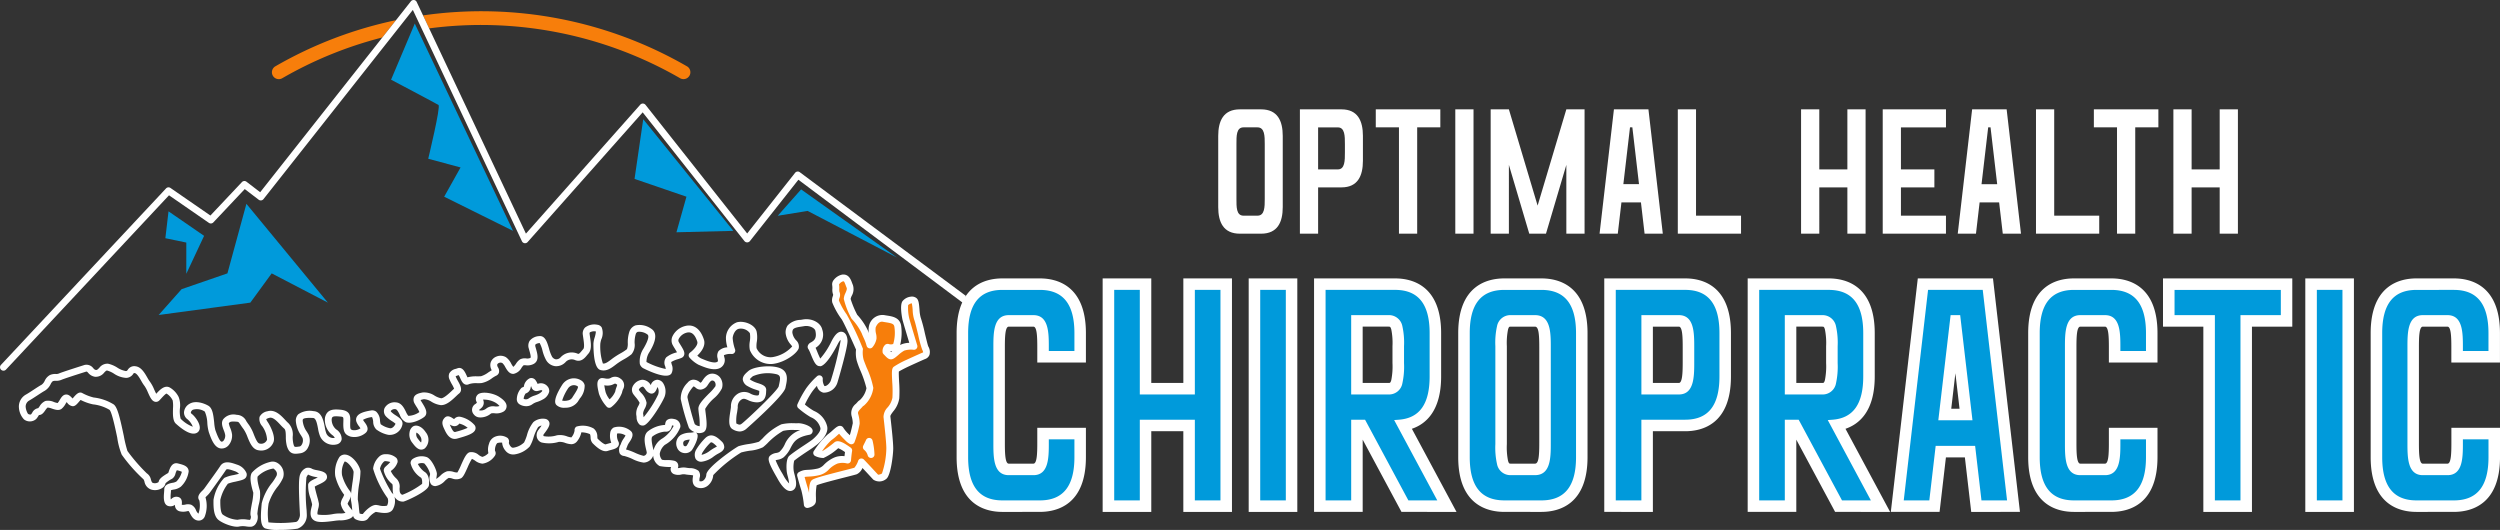
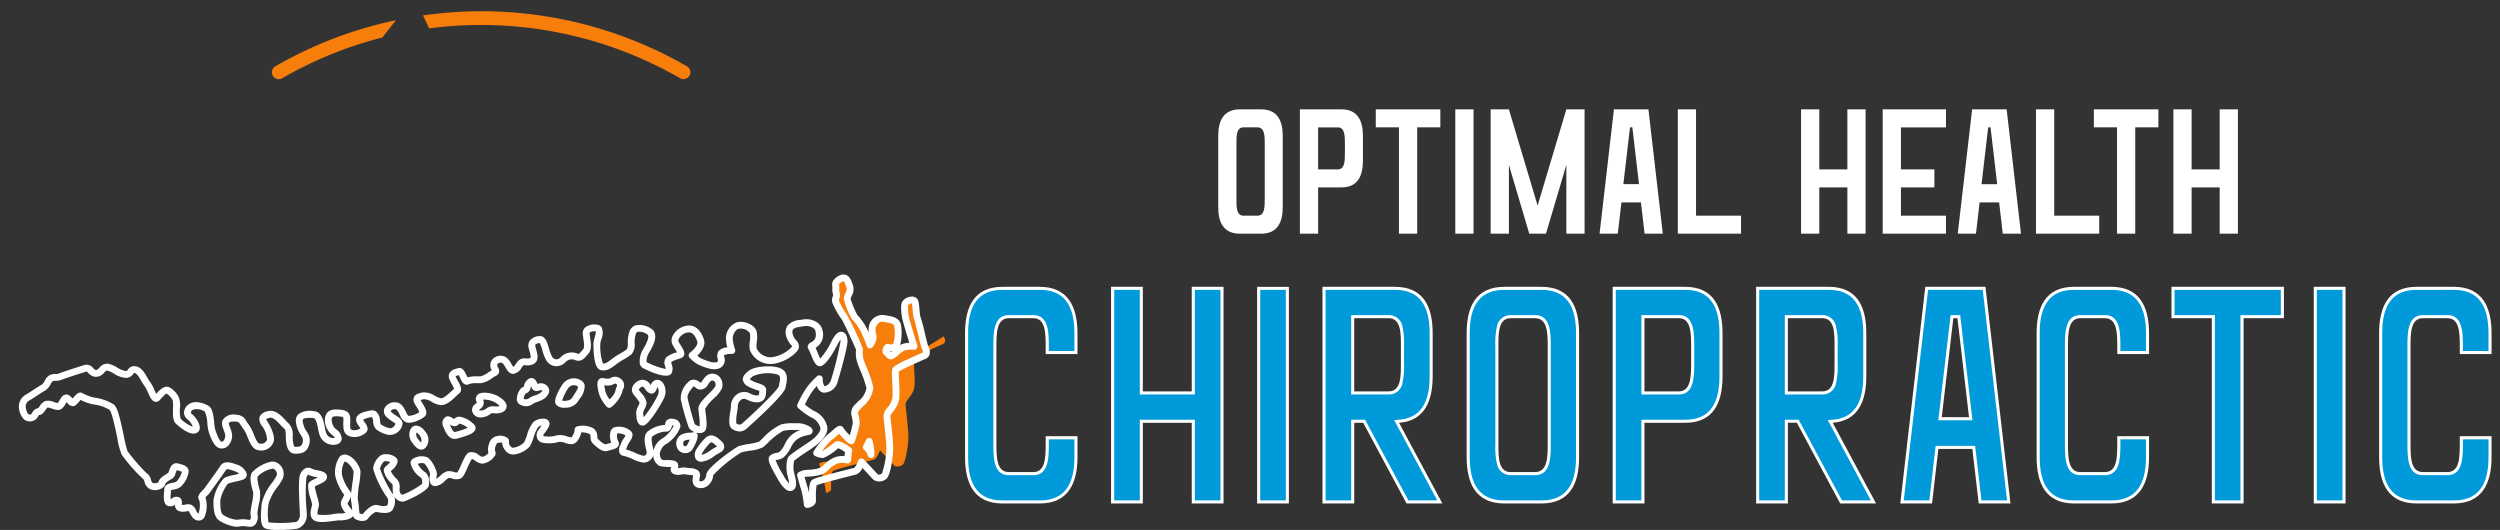
<svg xmlns="http://www.w3.org/2000/svg" width="440.609" height="93.392" viewBox="0 0 440.609 93.392">
  <rect x="0" y="0" width="440.609" height="93.392" fill="#333333" stroke="none" />
  <g id="Group_134" data-name="Group 134" transform="translate(-0.183 0)">
    <g id="Group_133" data-name="Group 133" transform="translate(3.497 1.981)">
      <g id="Group_132" data-name="Group 132">
-         <path id="Path_2951" data-name="Path 2951" d="M353.591,148.509c.182-.4.313-.61.5-1.039a11.537,11.537,0,0,1,.325,2.328,2.5,2.5,0,0,0-.826-1.289M363.963,131c-.227-.454-1.07-4.474-1.361-5.154s-.194-2.82-.551-3.144-1.3,0-1.588.421-.033,2.236.1,2.787,1.426,4.83,1.426,4.83a4.735,4.735,0,0,0-1.945.194c-.745.324-1.75,1.491-2.113,1.491-.224,0-.5-.359-.875-.733.021-.418.14-.85.358-.769a1.443,1.443,0,0,0,1.39-.242,6.551,6.551,0,0,0,.333-3.475c-.182-1.209-1.421-1.179-2.508-1.39s-1.753.785-1.965,1.42.182,1.692.121,2.085a2.68,2.68,0,0,1-.559,1.175,18.068,18.068,0,0,0-.875-2.237,10.832,10.832,0,0,0-1.864-2.739,17.374,17.374,0,0,1-1.264-3.144c0-.583.778-1.459.454-2.2s-.421-1.588-1.264-1.491c-.407.047-1.329.681-1.232,1.2s-.049,1.2.137,1.524-.281.972-.144,1.427a12.993,12.993,0,0,0,1.5,2.69c.452.519,2.718,5.67,2.718,5.67a5.008,5.008,0,0,0,.1,1.915c.128.616,1.695,4.068,1.727,4.976a4.419,4.419,0,0,1-1.416,2.614.842.842,0,0,0-.277.211.063.063,0,0,0-.031.033c-.621.707-1.2,1.1-.884,2.015a5.818,5.818,0,0,1,.2,1.367,19.255,19.255,0,0,1-.858,3.071,2.628,2.628,0,0,1-.519-.386,8.846,8.846,0,0,1-1.41-1.621c-.157-.294-1.264.962-1.945,1.4a16.256,16.256,0,0,0-2.237,2.723,3.232,3.232,0,0,0,1.118.292,14.2,14.2,0,0,0,2.382-1.673c.355-.291,1.379.412,2.143.949-.136.857-.2,1.7-.2,1.7a3.917,3.917,0,0,0-2.042.073c-2.075.972-1.483,1.6-3.282,2.042a16.574,16.574,0,0,1-2.188.243,2.4,2.4,0,0,0-.778.292s.413,1.58.705,2.456a17.968,17.968,0,0,1,.486,2.723s.859-.162.908-.6-.13-2.852.308-3.241,6.759-1.872,7.293-2.066c.383-.139.725-.871,1.032-1.591,1.169,1.207,2.333,2.5,2.518,2.685.292.292,1.069.146,1.507-.194s.972-3.355.972-4.873c0-1.159-.34-4.138-.5-5.591-.1-.869,1.408-1.74,1.57-3.3s-.276-4.781.016-5.041a15.151,15.151,0,0,1,2.042-1.1c.421-.194,2.482-1.139,2.885-1.3.691-.27.454-.94.227-1.394" transform="translate(-204.221 -71.668)" fill="#f77e0b" />
+         <path id="Path_2951" data-name="Path 2951" d="M353.591,148.509c.182-.4.313-.61.5-1.039a11.537,11.537,0,0,1,.325,2.328,2.5,2.5,0,0,0-.826-1.289M363.963,131c-.227-.454-1.07-4.474-1.361-5.154s-.194-2.82-.551-3.144-1.3,0-1.588.421-.033,2.236.1,2.787,1.426,4.83,1.426,4.83a4.735,4.735,0,0,0-1.945.194c-.745.324-1.75,1.491-2.113,1.491-.224,0-.5-.359-.875-.733.021-.418.14-.85.358-.769a1.443,1.443,0,0,0,1.39-.242,6.551,6.551,0,0,0,.333-3.475c-.182-1.209-1.421-1.179-2.508-1.39s-1.753.785-1.965,1.42.182,1.692.121,2.085a2.68,2.68,0,0,1-.559,1.175,18.068,18.068,0,0,0-.875-2.237,10.832,10.832,0,0,0-1.864-2.739,17.374,17.374,0,0,1-1.264-3.144c0-.583.778-1.459.454-2.2s-.421-1.588-1.264-1.491c-.407.047-1.329.681-1.232,1.2s-.049,1.2.137,1.524-.281.972-.144,1.427a12.993,12.993,0,0,0,1.5,2.69c.452.519,2.718,5.67,2.718,5.67a5.008,5.008,0,0,0,.1,1.915c.128.616,1.695,4.068,1.727,4.976a4.419,4.419,0,0,1-1.416,2.614.842.842,0,0,0-.277.211.063.063,0,0,0-.031.033c-.621.707-1.2,1.1-.884,2.015a5.818,5.818,0,0,1,.2,1.367,19.255,19.255,0,0,1-.858,3.071,2.628,2.628,0,0,1-.519-.386,8.846,8.846,0,0,1-1.41-1.621c-.157-.294-1.264.962-1.945,1.4a16.256,16.256,0,0,0-2.237,2.723,3.232,3.232,0,0,0,1.118.292,14.2,14.2,0,0,0,2.382-1.673c.355-.291,1.379.412,2.143.949-.136.857-.2,1.7-.2,1.7a3.917,3.917,0,0,0-2.042.073a16.574,16.574,0,0,1-2.188.243,2.4,2.4,0,0,0-.778.292s.413,1.58.705,2.456a17.968,17.968,0,0,1,.486,2.723s.859-.162.908-.6-.13-2.852.308-3.241,6.759-1.872,7.293-2.066c.383-.139.725-.871,1.032-1.591,1.169,1.207,2.333,2.5,2.518,2.685.292.292,1.069.146,1.507-.194s.972-3.355.972-4.873c0-1.159-.34-4.138-.5-5.591-.1-.869,1.408-1.74,1.57-3.3s-.276-4.781.016-5.041a15.151,15.151,0,0,1,2.042-1.1c.421-.194,2.482-1.139,2.885-1.3.691-.27.454-.94.227-1.394" transform="translate(-204.221 -71.668)" fill="#f77e0b" />
        <path id="Path_2952" data-name="Path 2952" d="M79.111,146.817a4.012,4.012,0,0,1-.489-.565l-.143-.186a1.162,1.162,0,0,1-.185-1,1.511,1.511,0,0,1,.624.6,1.217,1.217,0,0,1,.193,1.154m.829-1.8c-.627-.985-1.593-1.431-2.248-1.037A1.475,1.475,0,0,0,77.084,145a2.273,2.273,0,0,0,.443,1.816l.134.173c.293.383.828,1.082,1.483,1.082a1.068,1.068,0,0,0,.648-.237,2.1,2.1,0,0,0,.148-2.819m7.385-.786a12.581,12.581,0,0,1-1.949.663l-.214.06c-.267.073-.469-.16-.843-.965l-.064-.137c-.038-.081-.068-.15-.091-.208a1.8,1.8,0,0,0,.69.287,1.01,1.01,0,0,0,.962-.408l.035-.042a3.658,3.658,0,0,1,1.474.75m-1.349-1.954a1.12,1.12,0,0,0-1.043.416c-.078-.043-.178-.108-.247-.153-.3-.194-.912-.6-1.41-.09-.575.586-.47,1.169-.115,1.919l.061.13c.265.572.783,1.687,1.818,1.687a1.646,1.646,0,0,0,.456-.068l.209-.059c1.8-.506,2.756-.882,2.969-1.531a.841.841,0,0,0-.144-.79,4.643,4.643,0,0,0-2.553-1.462m6.956-1.89a1.876,1.876,0,0,1-.819.071,1.894,1.894,0,0,0-1.507.371,1.534,1.534,0,0,1-1.222.331c-.024-.033-.042-.061-.056-.083.043-.038.1-.083.144-.12a4.077,4.077,0,0,0,.377-.336,1.231,1.231,0,0,0,.183-1.358,4.07,4.07,0,0,1,2.163.518,2.91,2.91,0,0,1,.737.6m1.253.025c-.013-.7-.718-1.247-1.331-1.644-.975-.632-2.842-.979-3.632-.487a1.051,1.051,0,0,0-.338,1.368c.019.052.044.123.056.172-.076.074-.156.137-.23.2a1.2,1.2,0,0,0-.305,1.856,1.336,1.336,0,0,0,1.029.526c.051,0,.1.006.156.006a2.879,2.879,0,0,0,1.858-.709,2.051,2.051,0,0,1,.619-.028,2.5,2.5,0,0,0,1.582-.3,1.114,1.114,0,0,0,.535-.953m6.3-2.713c-.011.05-.142.252-.587.517h0a4.108,4.108,0,0,1-.726.308,3.748,3.748,0,0,0-1.141.56.85.85,0,0,1-.845.023,2.1,2.1,0,0,1,.346-.925,1.272,1.272,0,0,0,.9-1.092.742.742,0,0,1,.07-.2c.024.056.045.108.064.158a.914.914,0,0,0,1.131.674c.092-.019.184-.041.273-.064.382-.1.39-.086.518.045m1.192.21a1.173,1.173,0,0,0-.272-.972,1.5,1.5,0,0,0-1.737-.456l-.024.006a3.1,3.1,0,0,0-.308-.577.924.924,0,0,0-1.062-.421,1.855,1.855,0,0,0-1.05,1.488.9.9,0,0,1-.21.1.6.6,0,0,0-.221.123,2.971,2.971,0,0,0-.813,2.025,1.03,1.03,0,0,0,.439.83,2.222,2.222,0,0,0,1.209.359,1.831,1.831,0,0,0,1.158-.39,2.849,2.849,0,0,1,.789-.364,5.168,5.168,0,0,0,.941-.409,2.14,2.14,0,0,0,1.16-1.347m5.081-.933c.061.278-.419,1.011-.7,1.449-.119.182-.235.36-.336.528a1.2,1.2,0,0,1-.771.459,2.227,2.227,0,0,1-.982.022A8.519,8.519,0,0,1,105,137.3a1.263,1.263,0,0,1,.781-.561,1.18,1.18,0,0,1,.911.168c.06.038.065.059.067.069m.309,2.111a3.45,3.45,0,0,0,.874-2.369,1.308,1.308,0,0,0-.6-.834,2.409,2.409,0,0,0-1.826-.325,2.484,2.484,0,0,0-1.539,1.1c-1.7,2.7-1.211,3.307-1.029,3.534a1.914,1.914,0,0,0,1.45.5c.1,0,.178,0,.234-.007a2.632,2.632,0,0,0,2.128-1.1c.093-.156.2-.32.312-.489m6.605-2.461a1.883,1.883,0,0,1-.121.409,4.477,4.477,0,0,0-.23.8,3.811,3.811,0,0,1-.992,1.363,4.175,4.175,0,0,1-.691-1.239,12.13,12.13,0,0,1-.241-1.242,2.693,2.693,0,0,0,1.234-.028,2.753,2.753,0,0,0,.418-.17c.251-.121.272-.131.534.043.06.04.085.067.089.067m1.017.823a1.4,1.4,0,0,0-.435-1.9,1.523,1.523,0,0,0-1.73-.126,1.534,1.534,0,0,1-.237.1,1.751,1.751,0,0,1-.766-.017c-.135-.021-.272-.043-.411-.056a.788.788,0,0,0-.686.266c-.406.463-.249,1.3.037,2.514a6.71,6.71,0,0,0,1.351,2.251.6.6,0,0,0,.848.059,5.9,5.9,0,0,0,1.856-2.508,3.371,3.371,0,0,1,.174-.587m6.232.823a19.036,19.036,0,0,1-2.595,4.081c-.009-.067-.017-.132-.024-.186-.02-.164-.041-.33-.071-.482a2.278,2.278,0,0,1,.289-.84,2.541,2.541,0,0,0,.331-1.032,3.415,3.415,0,0,0-1-1.8c-.127-.158-.244-.3-.332-.427-.021-.029-.047-.066,0-.171a.923.923,0,0,1,.663-.459h0c.1,0,.306.278.43.445a1.787,1.787,0,0,0,.859.746c.767.231,1.084-.572,1.2-.874.027-.07.066-.168.1-.246a1.539,1.539,0,0,1,.133,1.25m1.164.333a2.714,2.714,0,0,0-.33-2.308,1.289,1.289,0,0,0-1.03-.555,1.267,1.267,0,0,0-1.115.953l-.015-.02a1.756,1.756,0,0,0-1.487-.932,2.119,2.119,0,0,0-1.677,1.15,1.344,1.344,0,0,0,.106,1.393c.1.138.231.3.373.48a5.658,5.658,0,0,1,.73,1.038,2.9,2.9,0,0,1-.213.521,2.644,2.644,0,0,0-.383,1.591c.024.125.04.263.057.4a1.8,1.8,0,0,0,.528,1.327.894.894,0,0,0,.536.174,1.07,1.07,0,0,0,.189-.017c1-.182,3.5-4.387,3.731-5.194m8.906-1.712a8.206,8.206,0,0,1-1.124,1.272c-1.19,1.206-1.909,1.992-1.87,2.737.013.244.054.587.1.965a10.4,10.4,0,0,1,.126,2.058,1.439,1.439,0,0,1-.857-.358c-.218-.441-1.136-3.874-1.283-4.657-.074-.4.243-1.033.943-1.888.067-.082.111-.1.122-.1s.113-.007.369.22a1.224,1.224,0,0,0,.994.324,1.648,1.648,0,0,0,1.128-.784l.068-.1c.331-.508.548-.755.824-.7a.568.568,0,0,1,.382.278.927.927,0,0,1,.076.743m-4.515,9.387a4.792,4.792,0,0,1-.561,1.089.329.329,0,0,1-.308.073.293.293,0,0,1-.222-.168c-.164-.507,0-.676.214-.83a2.979,2.979,0,0,1,.877-.165m5.67-9.023a2.158,2.158,0,0,0-.193-1.731,1.766,1.766,0,0,0-1.2-.843c-1.124-.21-1.755.764-2.061,1.233l-.063.1c-.123.185-.246.25-.309.225a1.725,1.725,0,0,0-1.27-.523,1.371,1.371,0,0,0-.962.543,3.887,3.887,0,0,0-1.2,2.878,39.472,39.472,0,0,0,1.443,5.071h0a2.192,2.192,0,0,0,1.074.778.569.569,0,0,0-.371.024c-.061.015-.275.033-.431.046a3.561,3.561,0,0,0-1.715.408,1.8,1.8,0,0,0-.661,2.186,1.475,1.475,0,0,0,1.121.98,1.646,1.646,0,0,0,.34.036,1.5,1.5,0,0,0,1.121-.484c.221-.245,1.415-2.31.956-2.948a.651.651,0,0,0-.27-.217,1.826,1.826,0,0,0,1.372-.028c.729-.365.647-1.478.427-3.267-.043-.346-.082-.658-.094-.865a7.6,7.6,0,0,1,1.524-1.839,5.627,5.627,0,0,0,1.416-1.757m-.873,10.227c-.123.079-.3.175-.427.241-.246.131-.5.3-.774.486a3.869,3.869,0,0,1-1.5.755,1.422,1.422,0,0,1,.137-.388,9.38,9.38,0,0,1,1.343-1.688.334.334,0,0,1,.232-.135c.156,0,.4.158.938.675l.053.053m1.285.175a1.356,1.356,0,0,0-.5-1.1c-.6-.58-1.722-1.659-2.863-.529a10.422,10.422,0,0,0-1.574,2.006,1.749,1.749,0,0,0-.108,1.628,1.143,1.143,0,0,0,1.04.512,4.333,4.333,0,0,0,2.193-.961c.245-.165.477-.32.668-.423.547-.292,1.063-.567,1.143-1.134m9.681-11.141c-.028.13-.056.258-.08.381-.325.906-5.621,5.886-6.487,6.552-.327.25-.466.253-.982-.019a6.964,6.964,0,0,1,.135-1.959c.056-.36.1-.67.119-.91a1.45,1.45,0,0,1,.7-1.376c.357-.188.577-.1,1.086.121a3.774,3.774,0,0,0,1.483.4c1.676.063,1.71-1.41,1.728-1.888,0-.074.005-.142.011-.2.071-.787-.711-1.047-1.4-1.276a5.754,5.754,0,0,1-1.216-.51,1.4,1.4,0,0,1-.272-.206,4.381,4.381,0,0,1,.543-.523,6.64,6.64,0,0,1,4.262-.325c.605.216.623.585.372,1.741m1.183.257c.206-.947.551-2.532-1.147-3.139-1.533-.547-4.545-.244-5.463.55-.508.44-1.034.9-.983,1.536a1.582,1.582,0,0,0,.866,1.136,6.824,6.824,0,0,0,1.473.631c.187.062.427.142.566.206,0,.026,0,.052,0,.078-.027.714-.1.733-.484.724a2.672,2.672,0,0,1-1.027-.3,2.214,2.214,0,0,0-2.141-.085,2.61,2.61,0,0,0-1.344,2.376c-.011.182-.057.48-.106.795-.209,1.338-.425,2.721.424,3.177a2.58,2.58,0,0,0,1.211.386,1.855,1.855,0,0,0,1.147-.439c.065-.05,6.665-5.852,6.935-7.271.022-.118.049-.24.076-.364m6.044-3.412c1.049-.149,2.479-2.723,3.046-3.823a5.125,5.125,0,0,1,.518-.844,2.137,2.137,0,0,1,.026.218,56.71,56.71,0,0,1-1.721,6.965c-.138.415-.709,1.025-1.119.958a2.136,2.136,0,0,1-.295-1.277.606.606,0,0,0-1-.463,13.662,13.662,0,0,0-1.911,2.116,19.234,19.234,0,0,0-1.551,2.829.606.606,0,0,0,.156.7,14.357,14.357,0,0,0,2.175,1.578,2.826,2.826,0,0,1,1.714,1.909c.088.439-.4,1.169-1.3,1.954-.265.231-.875.636-1.521,1.064-.866.575-1.848,1.225-2.625,1.855-.662.536-.542,2.282-.49,2.8a6.293,6.293,0,0,0,.176.825,7.757,7.757,0,0,1,.249,1.28,6.165,6.165,0,0,1-1.018-1.436c-.043-.08-.116-.207-.207-.365a14.651,14.651,0,0,1-1.16-2.291c.109-.034.25-.065.35-.086a2.342,2.342,0,0,0,1.058-.428,5.249,5.249,0,0,0,1.248-1.692c.526-.99.98-1.845,3.273-2.282a.685.685,0,0,0,.6-.753c-.088-.78-1.75-1.3-2.544-1.285-.234.009-.471.007-.715,0a8.58,8.58,0,0,0-2.255.193,10.647,10.647,0,0,0-3.307,2.48c-.278.261-.566.532-.647.59a11.664,11.664,0,0,1-1.859.41,12.4,12.4,0,0,0-1.7.364c-.482.175-5.715,3.774-5.715,5.042a1.443,1.443,0,0,1-.473.975.739.739,0,0,1-.637.178c-.063-.01-.087-.031-.1-.022a1.83,1.83,0,0,1,.036-.609,1.306,1.306,0,0,0-.2-1.209,2.463,2.463,0,0,0-1.556-.478,6.055,6.055,0,0,1-.634-.077,2.873,2.873,0,0,0-1.058.03,2.92,2.92,0,0,1-.393.049,1.053,1.053,0,0,0-.031-.844.946.946,0,0,0-.616-.457,5.124,5.124,0,0,0-1.334-.119,3.17,3.17,0,0,1-.816-.059,1.607,1.607,0,0,1-.385-1.119,2.671,2.671,0,0,1,.883-1.5,6.222,6.222,0,0,0,2.739-3.133,1.278,1.278,0,0,0-1.1-1.424c-.717-.179-1.333.049-1.5.55a2.54,2.54,0,0,0-.089.414c0,.023-.007.05-.012.076a5.41,5.41,0,0,0-2.983,1.1c-.941.722-.578,2.26-.338,3.278.039.164.073.308.094.422a.518.518,0,0,1-.128.414.62.62,0,0,1-.443.234,8.377,8.377,0,0,1-1.5-.543,10.592,10.592,0,0,0-1.579-.582c.039-.114.092-.246.131-.341.056-.137.11-.271.151-.4a3.181,3.181,0,0,1,.315-.536c.345-.52.923-1.391.218-2a3.2,3.2,0,0,0-2.973-.593,1.22,1.22,0,0,0-.595.776,3.371,3.371,0,0,0,.154,1.909c-.142.046-.314.092-.438.126-.2.054-.4.108-.554.165-.014,0-.371.026-1.427-1.022a2.563,2.563,0,0,1-.039-.322,1.782,1.782,0,0,0-.67-1.472,3.94,3.94,0,0,0-3-.321.707.707,0,0,0-.336.7,2.41,2.41,0,0,1-.567,1.206,3.228,3.228,0,0,1-.733-.17,3.432,3.432,0,0,0-1.813-.2,4.842,4.842,0,0,1-2.286.155c-.079-.032-.088-.06-.093-.076a.352.352,0,0,1,.028-.23l.076-.1c.766-.994,1.117-1.594.91-2.11a.908.908,0,0,0-.682-.535,2.609,2.609,0,0,0-2.1.566,6.245,6.245,0,0,0-1.15,2.367,8.455,8.455,0,0,1-.489,1.223,3.445,3.445,0,0,1-1.935.931.456.456,0,0,1-.353-.149,1.411,1.411,0,0,1-.4-.706.867.867,0,0,0-.205-.855,2.321,2.321,0,0,0-2.069-.291,1.814,1.814,0,0,0-1.214,1.294,2.949,2.949,0,0,0-.116,1.659,2.312,2.312,0,0,1-1.062.662,2.291,2.291,0,0,1-.648-.342,1.918,1.918,0,0,0-1.618-.47c-.538.18-.891.915-1.468,2.2a10.872,10.872,0,0,1-.669,1.36,1.972,1.972,0,0,1-.65-.1,2.594,2.594,0,0,0-1.172-.108,3,3,0,0,0-1.182.775,5.82,5.82,0,0,1-.713.567c.01-.146.037-.322.054-.427a3.387,3.387,0,0,0,.05-.453c0-.587-.88-2.585-1.77-2.958a2.823,2.823,0,0,0-2.463.3.875.875,0,0,0-.4.789A4.237,4.237,0,0,0,79.071,153c.178.1.271.572.223,1.1a14.689,14.689,0,0,1-3.441,1.917c-.183.025-.429-.211-.5-.556a3.293,3.293,0,0,1-.031-.589,1.961,1.961,0,0,0-.583-1.72,4.092,4.092,0,0,1-.963-1.3l.108-.1a2.9,2.9,0,0,0,1.086-1.472.947.947,0,0,0-.2-.733,2.637,2.637,0,0,0-1.906-.669,1.548,1.548,0,0,0-1.185.471,3.443,3.443,0,0,0-1.023,2.078,17.141,17.141,0,0,0,2.568,5.208,1.678,1.678,0,0,1-.117,1.311,2.916,2.916,0,0,1-1.477-.06c-.142-.025-.265-.046-.358-.057-.985-.13-2.241,1.32-2.412,1.578a1.157,1.157,0,0,1-.583-.083c-.05-.245-.095-.717-.126-1.051a11.007,11.007,0,0,0-.192-1.416,16.57,16.57,0,0,1,.258-2.815,13.257,13.257,0,0,0,.212-2.151c-.086-.941-1.363-2.858-2.7-2.948a1.219,1.219,0,0,0-1,.42,5.014,5.014,0,0,0-.741,3.381,8.967,8.967,0,0,0,1.569,3.287,4.1,4.1,0,0,1-.256.56,2.327,2.327,0,0,0-.347.995,3.051,3.051,0,0,0,.838,1.622,2.774,2.774,0,0,1-.879.11,6.614,6.614,0,0,0-1.312.107,8.112,8.112,0,0,1-2.682.091c-.169-.091-.018-.7.062-1.034a2.607,2.607,0,0,0,.122-.907,10.513,10.513,0,0,0-.283-1.16c-.147-.538-.41-1.5-.445-1.83a6.994,6.994,0,0,1,.683-.353c.8-.38,1.561-.739,1.472-1.455-.094-.749-.972-.925-1.747-1.079a4.059,4.059,0,0,1-.829-.218,1.366,1.366,0,0,0-1.1-.176,1.907,1.907,0,0,0-1.029,1.082c-.283.566-.309,2.242-.1,6.406.021.411.036.7.036.8,0,.361-.246,1.121-.7,1.225a20.614,20.614,0,0,1-4.851.073,10.66,10.66,0,0,1,0-3.116l.012-.139a9.088,9.088,0,0,1,1.649-3.083,7.447,7.447,0,0,0,.916-1.511,2.241,2.241,0,0,0-1-2.626,1.594,1.594,0,0,0-1.283-.172,6.309,6.309,0,0,0-3.222,1.906c-.372.621-.293,1.677.261,3.524a10.607,10.607,0,0,1-.255,1.921c-.246,1.342-.325,1.882-.174,2.235a.973.973,0,0,1-.15.622c-.121,0-.305-.023-.484-.043a4.523,4.523,0,0,0-1.706.03,5.006,5.006,0,0,1-2.619-.925c-.438-.359-.43-1.838-.427-2.395v-.184a7.245,7.245,0,0,1,1.336-2.858,8,8,0,0,1,1.28-.35c1.07-.24,1.6-.37,1.855-.693a.9.9,0,0,0,.143-.836,2.66,2.66,0,0,0-1.656-1.478l-.228-.078c-.776-.269-2.077-.72-2.744.327-.36.565-1.8,2.557-2.49,3.514l-.345.478a3.256,3.256,0,0,1-.324.347c-.343.336-1.048,1.03-.522,1.716a4.374,4.374,0,0,1-.158,2.334,1.522,1.522,0,0,1-.434-.615,1.739,1.739,0,0,0-.839-.951,1.826,1.826,0,0,0-1.04-.034,1.585,1.585,0,0,1-.625.031c0-.049.007-.1.011-.148.023-.262.092-1.06-.7-1.235a1.2,1.2,0,0,0-1.114.325.711.711,0,0,1-.144.108,5.388,5.388,0,0,1,.013-1.11c.015-.185.028-.358.033-.507a3.845,3.845,0,0,1,.451-.109,2.648,2.648,0,0,0,1.292-.517,4.583,4.583,0,0,0,1.37-2.656c0-.963-.973-1.2-1.756-1.4l-.129-.032c-1.043-.262-1.416.836-1.6,1.363-.033.1-.08.234-.114.31l-.017.01c-1.03.606-1.616,1.05-1.679,1.592a1.112,1.112,0,0,1-.984.164c-.176-.05-.241-.18-.374-.6a1.713,1.713,0,0,0-.728-1.1,30.646,30.646,0,0,1-3.411-3.939,22.041,22.041,0,0,1-.629-2.609c-.742-3.537-1.154-5.095-1.781-5.588a8.509,8.509,0,0,0-3.548-1.228,8.383,8.383,0,0,1-1.96-.76c-.614-.369-1.144.242-1.569.733-.053.062-.119.138-.182.207l-.052-.057c-.282-.306-.671-.727-1.2-.637-.485.08-.757.533-1.021.971a3.422,3.422,0,0,1-.356.522,3.754,3.754,0,0,1-.651-.179,2.452,2.452,0,0,0-1.5-.189,2.243,2.243,0,0,0-1.031.944,3.579,3.579,0,0,1-.247.327,1.419,1.419,0,0,0-1.049.793,2.167,2.167,0,0,1-.2.285c-.065.073-.357.059-.551-.083a2.735,2.735,0,0,1-.409-1.258,1.232,1.232,0,0,1,.6-1.068c.378-.206.892-.544,1.436-.9.5-.328,1.017-.667,1.352-.85a2.736,2.736,0,0,0,1.015-1.153,1.6,1.6,0,0,1,.367-.511,1.185,1.185,0,0,1,.532-.077,2.319,2.319,0,0,0,1.024-.182c.405-.18,2.742-.937,4.217-1.4.239-.076.239-.076.47.171a1.924,1.924,0,0,0,1.211.7,1.869,1.869,0,0,0,1.621-.743c.278-.285.389-.376.513-.36a4.551,4.551,0,0,1,1.182.537,4.3,4.3,0,0,0,2.185.764,1.531,1.531,0,0,0,1.24-.715,1.379,1.379,0,0,1,.105-.133.4.4,0,0,1,.155,0c.382.051.828.821,1.153,1.383a7.238,7.238,0,0,0,.6.928,6.21,6.21,0,0,1,.562,1.078c.411.909.708,1.565,1.291,1.671a.814.814,0,0,0,.729-.241c.1-.1.208-.219.326-.348.227-.25.76-.836.944-.857a2.839,2.839,0,0,1,1.084,1.211,5.784,5.784,0,0,1,.055,1.377c-.027,1.137-.053,2.21.518,2.724,1.534,1.381,2.717,1.946,3.513,1.68a.98.98,0,0,0,.677-.8c.145-.911-.859-2.211-1.415-2.623-.154-.114-.151-.209-.149-.24a.7.7,0,0,1,.373-.487,2.477,2.477,0,0,1,2.088.333,5.526,5.526,0,0,1,.444,2.051,7.681,7.681,0,0,0,.268,1.587l.038.108c.39,1.1.98,2.758,2.217,2.758a1.615,1.615,0,0,0,1.21-.551,2.629,2.629,0,0,0,.626-1.921,4.482,4.482,0,0,0-.321-1.151,3.533,3.533,0,0,1-.252-.834c.189-.251.348-.341,1.29-.278.424.028.43.038.783.57.136.205.3.453.528.75a6.6,6.6,0,0,1,.7,1.409c.42,1.034.9,2.2,1.986,2.326a2.3,2.3,0,0,0,2.565-1.393c.452-1.017-.564-2.945-.956-3.54a2.781,2.781,0,0,1-.314-.559,2.027,2.027,0,0,1,.565-.234c.621-.187,1.351.593,1.937,1.221a8.051,8.051,0,0,0,.678.674c.265.221.276.8.288,1.423a6.357,6.357,0,0,0,.165,1.58c.449,1.616,1.374,1.487,2.266,1.365l.147-.02a1.789,1.789,0,0,0,1.345-1.041,2.571,2.571,0,0,0,.079-2.247c-.087-.159-.185-.321-.288-.489a4.014,4.014,0,0,1-.741-1.913c-.014-.246.052-.312.073-.334.26-.262,1.311-.215,1.758-.195.479.021.671.826.872,1.874a6.042,6.042,0,0,0,.357,1.343,2.533,2.533,0,0,0,3.009,1.42,1.105,1.105,0,0,0,.8-.9,2,2,0,0,0-.977-1.73,2.264,2.264,0,0,1-.783-1.824c.088-.384.128-.561,1.43-.441.652.059.652.059.627.843,0,.159-.011.332-.011.519,0,1.346.293,1.854,1.257,2.175a3.059,3.059,0,0,0,2.664-.637c.749-.655.145-1.471-.145-1.864a3.014,3.014,0,0,1-.3-.448,4.078,4.078,0,0,1,1.591-.486,2.424,2.424,0,0,1,.2.808,1.946,1.946,0,0,0,.55,1.37,5.208,5.208,0,0,0,2.107.949,2.279,2.279,0,0,0,2.465-1.687c.255-.823-.516-1.33-1.135-1.737a4.468,4.468,0,0,1-.811-.62c-.1-.111-.078-.156-.068-.179a.875.875,0,0,1,.816-.3c.281.016.549.562.764,1a2.29,2.29,0,0,0,1.074,1.3c1.043.378,2.777-.539,3.259-.952.749-.641.111-1.665-.354-2.412-.1-.168-.206-.329-.286-.477-.014-.025-.025-.047-.034-.067a4.081,4.081,0,0,1,.594-.152,2.652,2.652,0,0,1,1.341.46,4.249,4.249,0,0,0,1.612.587c1,.067,2.005-.891,2.74-1.59.183-.174.338-.324.451-.409.783-.586.249-1.541-.14-2.238a6.188,6.188,0,0,1-.371-.733.817.817,0,0,1-.038-.121,3.394,3.394,0,0,1,.415-.156l.123-.041a5.263,5.263,0,0,1,.27.535c.228.5.444.968.892,1.116a.816.816,0,0,0,.66-.067,4.037,4.037,0,0,1,1.434-.16c.287,0,.561,0,.79-.026a4.572,4.572,0,0,0,1.849-.871,5.933,5.933,0,0,1,.677-.41.9.9,0,0,0,.508-.516,1.2,1.2,0,0,0-.156-.966.857.857,0,0,1-.144-.468.525.525,0,0,1,.319-.313.694.694,0,0,1,.6.024,2.546,2.546,0,0,1,.51.711c.325.563.736,1.257,1.482,1.188a2.114,2.114,0,0,0,1.388-1.08,2.552,2.552,0,0,1,.343-.423,1.453,1.453,0,0,1,.406-.007,2.335,2.335,0,0,0,1.42-.258c.963-.577.637-1.722.376-2.643-.034-.121-.069-.244-.1-.367a.575.575,0,0,1-.005-.383c.037-.056.182-.191.74-.279a5.279,5.279,0,0,1,.5,1.323,7.057,7.057,0,0,0,.649,1.7,2.149,2.149,0,0,0,1.573,1.06,2.241,2.241,0,0,0,1.832-.693,1.452,1.452,0,0,1,1.673-.388c1.067.445,1.716-.341,2.145-.861.073-.09.148-.18.227-.268.619-.7.443-1.883.287-2.931-.027-.182-.053-.36-.075-.529-.026-.206.032-.263.054-.285a1.481,1.481,0,0,1,1.056-.152,5.1,5.1,0,0,1-.222,1.066,4.312,4.312,0,0,0-.214,1.067c0,4.346.979,4.591,1.3,4.672,1.043.26,1.86-.368,2.725-1.034l.06-.046a12.628,12.628,0,0,1,1.283-.821,8.8,8.8,0,0,0,1.343-.892,2.564,2.564,0,0,0,.547-1.961,5.065,5.065,0,0,1,.2-1.589.578.578,0,0,1,.348-.4,2.388,2.388,0,0,1,1.694.451c.264.155.363.71-.67,2.48a4.115,4.115,0,0,0-.653,2.722,1.249,1.249,0,0,0,.646.782c1.245.623,4.218,1.957,4.924.9a1.854,1.854,0,0,0,.06-1.564,2.715,2.715,0,0,1-.1-.452,4.867,4.867,0,0,1,1.218-.516,5.286,5.286,0,0,0,.66-.244.781.781,0,0,0,.407-.49c.14-.489-.174-1-.608-1.706-.13-.212-.266-.432-.379-.643a.6.6,0,0,1,.037-.49,2.195,2.195,0,0,1,1.45-1.1c.806-.189,1.415.348,1.811,1.6.193.612-.772,1.559-1.27,1.921a.607.607,0,0,0-.088.9,5.7,5.7,0,0,0,1.592,1.256c.065.024.153.061.258.106.857.359,2.452,1.029,3.546.445a1.571,1.571,0,0,0,.718-1.907c-.023-.126-.058-.317-.069-.333a2.787,2.787,0,0,1,1.375-.218.59.59,0,0,0,.509-.241.6.6,0,0,0,.091-.556,7.408,7.408,0,0,1-.425-2.023c.051-.566.409-1.44,1.044-1.609a1.966,1.966,0,0,1,1.988.76,4.455,4.455,0,0,1-.011,1.441,4.263,4.263,0,0,0,.01,1.537,3.937,3.937,0,0,0,4.093,2.436c2.148-.277,4.221-1.855,4.516-2.743a1.49,1.49,0,0,0-.469-1.426,2.478,2.478,0,0,1-.612-1.14,1.006,1.006,0,0,1,.08-.756c.23-.32.9-.42,1.486-.509.152-.023.3-.045.441-.071.947-.171,1.9.313,2.012.828.308,1.38-.289,1.737-.768,2.024a1,1,0,0,0-.585.667.7.7,0,0,0,.158.573,8.017,8.017,0,0,1,.395.874c.523,1.262.9,2.175,1.652,2.067M66.159,157.619a3.039,3.039,0,0,1,.214-.467,3.926,3.926,0,0,0,.369-.887,3.182,3.182,0,0,0,.042.89,10.615,10.615,0,0,1,.161,1.239c.013.137.026.267.038.388-.058-.077-.124-.163-.195-.254a5.815,5.815,0,0,1-.628-.907m.857-3.737c-.108.785-.195,1.436-.243,1.959a.9.9,0,0,0-.271-.558,8,8,0,0,1-1.32-2.7,3.722,3.722,0,0,1,.462-2.422c.579.038,1.53,1.327,1.577,1.85a16.944,16.944,0,0,1-.205,1.876m4.849-2.449a2.4,2.4,0,0,1,.642-1.2.465.465,0,0,1,.256-.145h.006a3.594,3.594,0,0,1,.916.161,6.072,6.072,0,0,1-.609.605c-.116.1-.22.2-.3.277a.872.872,0,0,0-.239.691,4.344,4.344,0,0,0,1.473,2.294c.1.078.1.484.1.753a4.183,4.183,0,0,0,.055.827,2.093,2.093,0,0,0,.076.28,1.05,1.05,0,0,0-.267-.284,22.361,22.361,0,0,1-2.11-4.263m48.014-5.678a4.435,4.435,0,0,1,2.135-.854.763.763,0,0,1,.078,0c.7.069,1.119-.3,1.241-1.1a1.025,1.025,0,0,1,.3.071,5.723,5.723,0,0,1-1.928,2.183,3.4,3.4,0,0,0-1.628,2.136c-.024-.116-.055-.253-.091-.4-.1-.444-.424-1.794-.1-2.039m29.054-14.924c-.12-.29-.217-.523-.3-.71a2.681,2.681,0,0,0,1.169-3.229c-.272-1.214-1.862-2.033-3.408-1.755-.13.024-.266.044-.406.065a3.238,3.238,0,0,0-2.29,1,2.138,2.138,0,0,0-.289,1.673,3.606,3.606,0,0,0,.859,1.687,3.219,3.219,0,0,1,.242.326,5.949,5.949,0,0,1-3.5,1.884,2.7,2.7,0,0,1-2.779-1.583,4.18,4.18,0,0,1,.035-1.065,5.062,5.062,0,0,0-.036-1.921c-.375-1.221-2.247-1.9-3.458-1.574a3.031,3.031,0,0,0-1.938,2.67,5.849,5.849,0,0,0,.253,1.744,2.257,2.257,0,0,0-1.56.67,1.56,1.56,0,0,0-.158,1.282c.095.52.058.539-.1.622-.587.312-1.982-.273-2.508-.494-.123-.052-.225-.094-.3-.123a2.9,2.9,0,0,1-.675-.5c.634-.594,1.528-1.677,1.17-2.812-.6-1.885-1.779-2.767-3.246-2.416a3.389,3.389,0,0,0-2.274,1.781,1.735,1.735,0,0,0,0,1.559c.124.23.271.471.413.7.111.179.256.416.355.6l-.159.052a4.576,4.576,0,0,0-1.736.845,1.533,1.533,0,0,0-.177,1.591,3.862,3.862,0,0,1,.1.459,12.35,12.35,0,0,1-3.405-1.235,3.112,3.112,0,0,1,.543-1.774c.507-.868,1.852-3.174.234-4.126a3.507,3.507,0,0,0-2.715-.548,1.775,1.775,0,0,0-1.078,1.119,6.078,6.078,0,0,0-.277,1.978,2.774,2.774,0,0,1-.141,1.085,8.1,8.1,0,0,1-1.152.752,13.544,13.544,0,0,0-1.408.906l-.06.047c-.738.568-1.193.894-1.623.833a9.506,9.506,0,0,1-.454-3.511,4.353,4.353,0,0,1,.168-.741,2.693,2.693,0,0,0,.066-2.122,1.036,1.036,0,0,0-.759-.459,2.665,2.665,0,0,0-2.158.483,1.478,1.478,0,0,0-.4,1.294c.022.178.05.365.078.557.1.667.249,1.674,0,1.948-.088.1-.173.2-.256.3-.482.585-.564.588-.744.513a2.646,2.646,0,0,0-3,.649,1.053,1.053,0,0,1-.839.347.98.98,0,0,1-.683-.5,6.388,6.388,0,0,1-.513-1.393c-.322-1.1-.688-2.345-1.771-2.192a2.277,2.277,0,0,0-1.641.819,1.625,1.625,0,0,0-.155,1.362c.035.129.071.258.107.386.125.439.334,1.173.166,1.273a1.268,1.268,0,0,1-.729.088,1.849,1.849,0,0,0-1.075.165,2.512,2.512,0,0,0-.726.769,2.959,2.959,0,0,1-.471.557,4,4,0,0,1-.368-.565,3.033,3.033,0,0,0-.935-1.143,1.893,1.893,0,0,0-1.675-.109,1.7,1.7,0,0,0-1.036,1.117,1.779,1.779,0,0,0,.212,1.293c-.187.106-.387.238-.594.374a4.219,4.219,0,0,1-1.292.677c-.2.018-.439.019-.69.021a5.761,5.761,0,0,0-1.7.178c-.058-.111-.123-.252-.173-.36-.266-.582-.713-1.557-1.605-1.231-.091.033-.181.063-.268.092a1.718,1.718,0,0,0-1.15.779,1.33,1.33,0,0,0,.023,1.082,7.1,7.1,0,0,0,.444.888,4.99,4.99,0,0,1,.372.757c-.132.11-.282.252-.461.423-.44.419-1.367,1.269-1.824,1.259a3.53,3.53,0,0,1-1.132-.453A3.355,3.355,0,0,0,79.375,138c-.66.132-1.272.293-1.516.816a1.31,1.31,0,0,0,.131,1.17c.09.166.2.349.322.537a5.322,5.322,0,0,1,.5.926,3.53,3.53,0,0,1-1.947.667,2.81,2.81,0,0,1-.417-.7c-.335-.683-.794-1.618-1.78-1.675a2,2,0,0,0-1.979.987,1.341,1.341,0,0,0,.265,1.516,5.389,5.389,0,0,0,1.041.817,4.282,4.282,0,0,1,.613.451c-.148.363-.571.886-1.005.782a4.008,4.008,0,0,1-1.615-.709,3.341,3.341,0,0,1-.116-.6,2.255,2.255,0,0,0-.673-1.612,1.2,1.2,0,0,0-.944-.2c-1.393.232-2.123.549-2.44,1.058a1.066,1.066,0,0,0-.115.88,2.993,2.993,0,0,0,.508.888c.069.093.162.219.219.313a1.9,1.9,0,0,1-1.382.319c-.372-.123-.429-.143-.429-1.026,0-.173.005-.333.01-.48.029-.9.062-1.925-1.727-2.088-1.24-.112-2.381-.093-2.72,1.375a3.386,3.386,0,0,0,1.292,3.1,1.24,1.24,0,0,1,.427.491,1.339,1.339,0,0,1-1.488-.8,5.571,5.571,0,0,1-.265-1.059c-.225-1.177-.535-2.789-2.006-2.856a3.52,3.52,0,0,0-2.673.553,1.577,1.577,0,0,0-.422,1.252,5.131,5.131,0,0,0,.917,2.477c.092.151.18.3.258.438a1.412,1.412,0,0,1-.1,1.119c-.068.133-.213.361-.426.39l-.152.021c-.769.106-.769.106-.935-.49a5.379,5.379,0,0,1-.121-1.278,2.9,2.9,0,0,0-.723-2.331,7.488,7.488,0,0,1-.569-.571c-.772-.826-1.829-1.956-3.17-1.554a1.9,1.9,0,0,0-1.374.978,1.87,1.87,0,0,0,.459,1.64,4.583,4.583,0,0,1,.86,2.383,1.106,1.106,0,0,1-1.325.682c-.373-.042-.719-.894-1-1.578a7.374,7.374,0,0,0-.857-1.689c-.207-.271-.356-.5-.48-.683a1.9,1.9,0,0,0-1.71-1.109,2.329,2.329,0,0,0-2.34.759c-.438.585-.159,1.33.088,1.986a3.719,3.719,0,0,1,.248.826,1.43,1.43,0,0,1-.31,1,.413.413,0,0,1-.319.159c-.174,0-.5-.338-1.076-1.952l-.039-.11a7.516,7.516,0,0,1-.2-1.309c-.139-1.3-.27-2.52-1.033-2.965-.744-.434-2.288-.989-3.353-.312a1.879,1.879,0,0,0-.933,1.466,1.477,1.477,0,0,0,.639,1.256,3.277,3.277,0,0,1,.913,1.293,5.86,5.86,0,0,1-2.147-1.415,5.344,5.344,0,0,1-.127-1.805,4.05,4.05,0,0,0-.223-2.021,4,4,0,0,0-1.5-1.634c-.952-.571-1.851.408-2.451,1.067-.123-.228-.262-.536-.36-.752a6.465,6.465,0,0,0-.728-1.346,6.578,6.578,0,0,1-.487-.768c-.476-.823-1.069-1.847-2.041-1.977a1.334,1.334,0,0,0-1.395.613c-.133.181-.157.213-.346.226a3.967,3.967,0,0,1-1.516-.615,5.041,5.041,0,0,0-1.6-.677,1.751,1.751,0,0,0-1.551.714c-.306.315-.427.409-.594.387-.2-.027-.3-.118-.487-.322a1.479,1.479,0,0,0-1.721-.5c-.381.121-3.745,1.185-4.342,1.45a1.178,1.178,0,0,1-.532.078,2.319,2.319,0,0,0-1.024.182,2.164,2.164,0,0,0-.927,1.017,1.758,1.758,0,0,1-.543.691c-.378.206-.892.544-1.436.9-.5.328-1.017.667-1.352.85a2.421,2.421,0,0,0-1.217,2.3,3.339,3.339,0,0,0,.889,2.062,1.668,1.668,0,0,0,2.171-.085,3.346,3.346,0,0,0,.319-.438,1.244,1.244,0,0,0,.138-.241c.542,0,.854-.445,1.13-.836a2.023,2.023,0,0,1,.413-.489,2.863,2.863,0,0,1,.744.186c.593.2,1.206.4,1.7.054a2.957,2.957,0,0,0,.732-.92c.049-.081.111-.185.169-.272.045.047.09.1.125.134a1.375,1.375,0,0,0,.956.588c.422,0,.714-.338,1.085-.767.085-.1.206-.239.305-.34a8.633,8.633,0,0,0,2.174.779,7.161,7.161,0,0,1,2.925.969c.412.41,1.024,3.325,1.353,4.892a12.6,12.6,0,0,0,.788,3,27.4,27.4,0,0,0,3.844,4.351,1.519,1.519,0,0,1,.167.409,1.8,1.8,0,0,0,1.2,1.4,2.326,2.326,0,0,0,2.01-.334,1.192,1.192,0,0,0,.5-.78,4.828,4.828,0,0,1,1.1-.764l.11-.065a1.524,1.524,0,0,0,.552-.908,3.2,3.2,0,0,1,.231-.561l.057.014a3.946,3.946,0,0,1,.833.264,3.758,3.758,0,0,1-.961,1.711,1.967,1.967,0,0,1-.728.235c-.531.107-1.42.286-1.42,1.189,0,.143-.015.323-.031.517-.068.866-.183,2.315.97,2.42a1.379,1.379,0,0,0,.959-.249,1.067,1.067,0,0,0,.828,1.14,2.654,2.654,0,0,0,1.229,0,1.8,1.8,0,0,1,.34-.05,2.246,2.246,0,0,1,.242.405c.267.511.67,1.282,1.577,1.282A1.153,1.153,0,0,0,41,159.822a5.3,5.3,0,0,0,.114-3.336c.078-.094.207-.221.294-.306a4.074,4.074,0,0,0,.46-.506l.341-.473c.752-1.041,2.151-2.978,2.53-3.573.152-.241.83-.005,1.326.167l.241.082a1.888,1.888,0,0,1,.712.451c-.272.077-.651.162-.936.226a6.058,6.058,0,0,0-1.657.5,7.392,7.392,0,0,0-1.9,3.885v.178c-.006.977-.014,2.613.871,3.338.783.64,2.808,1.423,3.735,1.148a3.745,3.745,0,0,1,1.225.014,4.371,4.371,0,0,0,.788.046,1.167,1.167,0,0,0,.888-.617,2.062,2.062,0,0,0,.225-1.637,11.838,11.838,0,0,1,.232-1.591,6.745,6.745,0,0,0,.226-2.477c-.61-2.033-.428-2.491-.385-2.562a5.082,5.082,0,0,1,2.756-1.378c.7.509.667.943.56,1.264a8.915,8.915,0,0,1-.763,1.205,9.392,9.392,0,0,0-1.859,3.666l-.012.139c-.2,2.273-.265,3.8.58,4.267a7.041,7.041,0,0,0,2.471.274,21.266,21.266,0,0,0,3.275-.213,2.5,2.5,0,0,0,1.636-2.4c0-.106-.015-.421-.038-.863a30.185,30.185,0,0,1-.026-5.8,2.6,2.6,0,0,1,.283-.464.542.542,0,0,1,.177.073,4.265,4.265,0,0,0,1.18.346c.1.021.234.047.362.076-.13.065-.262.128-.367.178-.67.317-1.2.568-1.332,1.039a6.27,6.27,0,0,0,.445,2.557c.109.4.232.849.249.982a3.153,3.153,0,0,1-.1.476c-.17.693-.454,1.853.54,2.388.68.366,1.9.242,3.414.043a8.6,8.6,0,0,1,1.02-.1c.427.047,1.935-.09,2.339-.754l.019-.031a.862.862,0,0,0,.422.594c.538.273,1.7.586,2.254-.188a3.928,3.928,0,0,1,1.313-1.112c.078.01.181.028.3.048.85.149,2.134.371,2.677-.443a3.014,3.014,0,0,0,.316-2.289,1.652,1.652,0,0,0,1.59.868c.353-.045,4.346-1.786,4.479-2.86.069-.551.127-1.891-.825-2.42a4.037,4.037,0,0,1-1.121-1.341,1.515,1.515,0,0,1,1.138-.1A4.5,4.5,0,0,1,80.7,152.34a2.187,2.187,0,0,1-.035.267,1.923,1.923,0,0,0,.2,1.559.989.989,0,0,0,.767.335,2.822,2.822,0,0,0,1.694-.941,3.484,3.484,0,0,1,.642-.5,1.947,1.947,0,0,1,.614.1,2,2,0,0,0,1.585-.048c.38-.237.65-.812,1.135-1.892a11.008,11.008,0,0,1,.772-1.526,3.583,3.583,0,0,1,.551.315,2.538,2.538,0,0,0,1.307.537,3.166,3.166,0,0,0,2.224-1.452.818.818,0,0,0-.021-.83,2.134,2.134,0,0,1,.247-1.137c.088-.151.171-.217.215-.227a2.4,2.4,0,0,1,.8-.061A2.424,2.424,0,0,0,94,148.277a1.7,1.7,0,0,0,1.526.643,4.557,4.557,0,0,0,2.733-1.4,6.7,6.7,0,0,0,.662-1.547,8.023,8.023,0,0,1,.812-1.865,1.34,1.34,0,0,1,.619-.278c-.108.167-.27.4-.513.713l-.085.111a1.54,1.54,0,0,0-.227,1.279,1.323,1.323,0,0,0,.811.878,5.91,5.91,0,0,0,3.03-.1,2.6,2.6,0,0,1,1.169.186,3.841,3.841,0,0,0,1.083.221,1.32,1.32,0,0,0,1.009-.543,3.75,3.75,0,0,0,.73-1.55,3.726,3.726,0,0,1,1.491.306c.093.062.116.341.135.565a1.556,1.556,0,0,0,.36,1.048c.788.789,1.807,1.653,2.7,1.341.144-.051.313-.1.482-.141.611-.165,1.189-.321,1.391-.805a.823.823,0,0,0-.057-.737,2.3,2.3,0,0,1-.2-1.369,2.161,2.161,0,0,1,1.485.348,5.279,5.279,0,0,1-.307.5,3.743,3.743,0,0,0-.455.822c-.033.1-.079.211-.124.323a1.687,1.687,0,0,0-.135,1.517.959.959,0,0,0,.779.445,8.546,8.546,0,0,1,1.455.532,6.244,6.244,0,0,0,1.971.638,1.824,1.824,0,0,0,1.373-.669,1.806,1.806,0,0,0,.319-.56,2.212,2.212,0,0,0,1.142,1.839,9.852,9.852,0,0,0,2.011.166.929.929,0,0,0,.484,1.247,2.185,2.185,0,0,0,1.32.077,1.8,1.8,0,0,1,.622-.037,7.282,7.282,0,0,0,.764.1,6.224,6.224,0,0,1,.694.088c-.009.067-.021.144-.03.2-.078.49-.285,1.792,1.056,2.016a1.941,1.941,0,0,0,1.618-.449,2.653,2.653,0,0,0,.9-1.813,25.125,25.125,0,0,1,4.92-3.99,13.281,13.281,0,0,1,1.5-.309,6.926,6.926,0,0,0,2.344-.61,10.075,10.075,0,0,0,.783-.7,12.3,12.3,0,0,1,2.773-2.188,7.584,7.584,0,0,1,1.951-.157c.264,0,.52,0,.771,0a1.5,1.5,0,0,1,.272.019,4.543,4.543,0,0,0-2.712,2.523,4.085,4.085,0,0,1-.958,1.334,1.665,1.665,0,0,1-.536.172,2.044,2.044,0,0,0-1.123.506c-.471.495-.227,1.282,1.14,3.659.084.145.151.263.192.337.384.71,1.148,1.935,1.949,2.161a.994.994,0,0,0,.782-.09c.861-.5.537-1.769.276-2.79a5.973,5.973,0,0,1-.144-.646,5.038,5.038,0,0,1,.086-1.775c.727-.584,1.664-1.206,2.493-1.755A18.872,18.872,0,0,0,149,147.091c1.3-1.137,1.871-2.181,1.687-3.1a3.983,3.983,0,0,0-2.347-2.748,10.944,10.944,0,0,1-1.587-1.124A16.466,16.466,0,0,1,148,137.907a10.7,10.7,0,0,1,.883-1.076,1.5,1.5,0,0,0,1.141,1.2,2.507,2.507,0,0,0,2.464-1.768c.1-.305,1.857-6.269,1.78-7.428-.078-1.174-.614-1.459-.927-1.523-.828-.175-1.453.8-1.9,1.675a13.422,13.422,0,0,1-1.969,3.033c-.173-.316-.4-.858-.534-1.186m10.081,18.094a12.084,12.084,0,0,0-.344-2.466.605.605,0,0,0-1.14-.094c-.095.216-.175.372-.254.529s-.156.307-.245.5a.605.605,0,0,0,.17.719,1.918,1.918,0,0,1,.616.943.606.606,0,0,0,.592.481.555.555,0,0,0,.069,0,.605.605,0,0,0,.537-.613m2.928-18.039c-.046-.044-.1-.1-.147-.148a2.4,2.4,0,0,0,.343-.007c-.07.057-.138.111-.2.155m5.642.039a.253.253,0,0,1-.077.041c-.474.185-2.894,1.3-2.919,1.311a15.382,15.382,0,0,0-2.19,1.2c-.356.316-.345.86-.25,2.7a21.079,21.079,0,0,1,.033,2.733,3.586,3.586,0,0,1-.849,1.72,2.487,2.487,0,0,0-.721,1.7l.034.3c.162,1.458.463,4.172.463,5.222a14.4,14.4,0,0,1-.772,4.419,1.376,1.376,0,0,1-.674.22c-.06-.06-.228-.243-.468-.5-.49-.531-1.266-1.371-2.043-2.175a.611.611,0,0,0-.546-.174.605.605,0,0,0-.446.358,3.75,3.75,0,0,1-.681,1.259c-.14.051-.983.265-1.8.473-4.195,1.069-5.365,1.421-5.691,1.71-.379.336-.489,1.022-.5,2.259a7.581,7.581,0,0,0-.221-.88c-.182-.547-.417-1.392-.562-1.924a1.094,1.094,0,0,1,.142-.033c.149-.02.339-.031.555-.043a9.378,9.378,0,0,0,1.7-.212,3.358,3.358,0,0,0,1.872-1.034,4.568,4.568,0,0,1,1.521-1.047,3.216,3.216,0,0,1,1.653-.031.606.606,0,0,0,.736-.546c0-.008.062-.825.192-1.647a.605.605,0,0,0-.251-.59c-1.01-.709-2.154-1.511-2.874-.921a18.866,18.866,0,0,1-2.105,1.538l-.048-.007a10.887,10.887,0,0,1,1.6-1.9,8.738,8.738,0,0,0,.969-.788c.125-.111.282-.252.422-.368a11.554,11.554,0,0,0,.884.965l.317.324a3.1,3.1,0,0,0,.641.482.605.605,0,0,0,.859-.255,18.838,18.838,0,0,0,.906-3.214.609.609,0,0,0,.012-.137,6.252,6.252,0,0,0-.235-1.548c-.137-.4-.048-.538.469-1.09.1-.1.2-.21.3-.326l.011-.013.021-.024a.245.245,0,0,1,.082-.062.6.6,0,0,0,.138-.091,4.97,4.97,0,0,0,1.622-3.09,15.71,15.71,0,0,0-1.18-3.584c-.245-.617-.523-1.316-.56-1.494l-.043-.2a5.012,5.012,0,0,1-.043-1.594,49.03,49.03,0,0,0-2.867-6.068,12.752,12.752,0,0,1-1.376-2.462,1.593,1.593,0,0,1,.088-.413,1.411,1.411,0,0,0,.006-1.134,2.35,2.35,0,0,1-.026-.52,3.485,3.485,0,0,0-.046-.765,1.377,1.377,0,0,1,.705-.546c.15-.019.206-.024.457.661.057.155.116.315.183.471.1.219-.064.589-.217.946a2.663,2.663,0,0,0-.287,1.017,14.149,14.149,0,0,0,1.327,3.412.6.6,0,0,0,.1.141,9.942,9.942,0,0,1,1.737,2.526c.057.167.171.423.3.715a8.3,8.3,0,0,1,.55,1.432.605.605,0,0,0,1,.339,3.224,3.224,0,0,0,.748-1.528,2.92,2.92,0,0,0-.075-.892,2.934,2.934,0,0,1-.07-1.094c0-.012.409-1.183,1.275-1.017.18.035.364.064.547.092,1.078.168,1.4.292,1.478.793a6.871,6.871,0,0,1-.194,2.991c-.112.13-.556.126-.718.069a.738.738,0,0,0-.671.074,1.483,1.483,0,0,0-.5,1.23.606.606,0,0,0,.175.458c.076.077.149.154.218.226.349.368.651.686,1.086.686.4,0,.762-.305,1.3-.767a5.548,5.548,0,0,1,1.051-.774,4.045,4.045,0,0,1,1.639-.148.6.6,0,0,0,.53-.216.6.6,0,0,0,.113-.561c-.359-1.185-1.314-4.356-1.417-4.793a7.88,7.88,0,0,1-.189-2.3,1.265,1.265,0,0,1,.65-.318,9.064,9.064,0,0,1,.151,1.21,6.361,6.361,0,0,0,.284,1.725c.129.3.44,1.6.691,2.638a19.238,19.238,0,0,0,.686,2.548c.211.422.169.519.171.518m.913-1.056c-.093-.212-.382-1.414-.594-2.293a27.131,27.131,0,0,0-.755-2.832,6.661,6.661,0,0,1-.19-1.35c-.092-1.1-.157-1.683-.51-2a1.265,1.265,0,0,0-1.029-.277,2.181,2.181,0,0,0-1.465.8c-.546.789,0,3.247.005,3.271.1.417.81,2.79,1.194,4.064a3.936,3.936,0,0,0-1.365.267,2.519,2.519,0,0,0-.246.125,8.952,8.952,0,0,0,.179-3.388c-.219-1.457-1.531-1.661-2.489-1.81-.168-.026-.337-.052-.5-.084a2.425,2.425,0,0,0-2.655,1.823,2.938,2.938,0,0,0-.031,1.348c-.058-.131-.106-.244-.135-.33a10.84,10.84,0,0,0-1.931-2.886,16.869,16.869,0,0,1-1.164-2.8,2.277,2.277,0,0,1,.189-.539,2.366,2.366,0,0,0,.215-1.907c-.058-.133-.108-.271-.157-.4-.216-.591-.58-1.575-1.732-1.447a2.562,2.562,0,0,0-1.494.949,1.214,1.214,0,0,0-.263.963,3.376,3.376,0,0,1,.026.589,2.388,2.388,0,0,0,.142,1.048,2.807,2.807,0,0,1-.072.275,1.9,1.9,0,0,0-.088,1.1,13.21,13.21,0,0,0,1.621,2.911c.306.38,1.811,3.674,2.566,5.39a5.443,5.443,0,0,0,.078,1.747l.039.177a15.043,15.043,0,0,0,.62,1.694,19.813,19.813,0,0,1,1.1,3.18,3.909,3.909,0,0,1-1.161,2.092,1.461,1.461,0,0,0-.385.313l-.028.033h0c-.093.106-.185.2-.273.3a2.072,2.072,0,0,0-.728,2.315,4.89,4.89,0,0,1,.165,1.119c-.094.459-.3,1.391-.526,2.118l-.133-.136a6.1,6.1,0,0,1-.987-1.154.682.682,0,0,0-.485-.353c-.454-.08-.847.271-1.5.854a8.291,8.291,0,0,1-.819.674,15.078,15.078,0,0,0-2.409,2.891.606.606,0,0,0,.258.9,3.346,3.346,0,0,0,1.446.336,10.162,10.162,0,0,0,2.584-1.724,5.606,5.606,0,0,1,1.2.684c-.035.262-.065.51-.088.721a3.58,3.58,0,0,0-1.755.218,5.739,5.739,0,0,0-1.862,1.285,2.219,2.219,0,0,1-1.308.717,8.43,8.43,0,0,1-1.477.178c-.253.015-.475.029-.648.053a2.959,2.959,0,0,0-1.01.374.605.605,0,0,0-.271.67c.017.066.422,1.61.717,2.494a16.738,16.738,0,0,1,.458,2.595.605.605,0,0,0,.6.542.614.614,0,0,0,.113-.011c.217-.041,1.3-.289,1.4-1.128.016-.143.014-.35.01-.736a10.027,10.027,0,0,1,.121-2.12c.624-.285,3.668-1.061,5.163-1.441,1.128-.287,1.725-.44,1.913-.509a2.077,2.077,0,0,0,1-1.1c.548.579,1.055,1.128,1.41,1.513.257.278.438.473.5.538a1.9,1.9,0,0,0,2.307-.145c.778-.605,1.206-4.252,1.206-5.351,0-1.117-.295-3.771-.471-5.356l-.033-.3c-.019-.166.263-.545.489-.85a4.653,4.653,0,0,0,1.081-2.316,21.7,21.7,0,0,0-.029-2.92c-.032-.633-.076-1.472-.044-1.81.325-.208,1.167-.642,1.783-.926s2.5-1.145,2.851-1.282a1.261,1.261,0,0,0,.76-.723,1.9,1.9,0,0,0-.21-1.5" transform="translate(-8.213 -70.808)" fill="#fff" />
-         <path id="Path_2953" data-name="Path 2953" d="M181.154,39.289l-4.115,4.648,5.272-.852,15.743,8.22ZM151.8,37.443l9.149,3.135-1.765,6.269,10.031-.248L153.332,26.924ZM108.889,19.958s7.941,4.18,8.359,4.458-1.811,9.474-1.811,9.474l5.7,1.533-2.886,5.155L130.385,46.6,113.068,10.066ZM80.049,54.091l-8.081,2.787-4.041,4.55,16.161-2.182,3.762-5.155,9.9,5.155L83.393,41.831Zm-7.248.073,3.135-6.688s-5.851-4.04-6.269-4.319l-.557,4.737,3.692.766Z" transform="translate(-43.28 -7.892)" fill="#009adb" />
        <path id="Path_2954" data-name="Path 2954" d="M135.76,9.42l2.4-3.046a72.21,72.21,0,0,0-21.255,8.131,1.211,1.211,0,0,0,1.213,2.1A69.713,69.713,0,0,1,135.76,9.42m53.685,5.085A72.462,72.462,0,0,0,142.93,5.533l1.079,2.288a70.209,70.209,0,0,1,44.224,8.78,1.21,1.21,0,1,0,1.212-2.1" transform="translate(-71.689 -4.799)" fill="#f77e0b" />
      </g>
      <path id="Path_2955" data-name="Path 2955" d="M696.848,46.691V57.269H691.9V46.691h-3.212V68.6H691.9V60.442h4.948V68.6h3.212V46.691Zm-22.176,0v3.173h4.08V68.6h3.212V49.864h4.079V46.691Zm-6.99,18.738V46.691h-3.21V68.6h11.145V65.429Zm-12.807-5.553,1.172-10.012h.415l1.171,10.012ZM659.3,46.691h-6.083L650.682,68.6h3.212l.642-5.516h3.438l.643,5.516h3.21Zm-10.692,3.173V46.691H637.46V68.6h11.145V65.429h-7.935V60.442h5.894V57.269h-5.894v-7.4h7.935Zm-17.378-3.173V57.269h-4.949V46.691h-3.212V68.6h3.212V60.442h4.949V68.6h3.21V46.691ZM604.555,65.429V46.691h-3.211V68.6h11.144V65.429Zm-12.807-5.553,1.171-10.012h.416l1.171,10.012Zm4.42-13.185h-6.082L587.555,68.6h3.211l.643-5.516h3.438l.641,5.516H598.7Zm-14.469,0-5.062,16.963-5.063-16.963h-3.211V68.6h3.211V56.476L575.164,68.6h2.947L581.7,56.476V68.6h3.212V46.691ZM562.129,68.6h3.212V46.691h-3.212ZM548.114,46.691v3.173H552.2V68.6h3.211V49.864h4.08V46.691ZM537.951,57.269v-7.4h3.476c1.246,0,1.246,1.549,1.246,2.947v1.474c0,1.436,0,2.984-1.246,2.984Zm4.119-10.578h-7.329V68.6h3.211V60.442h4.119c2.871,0,3.777-2.04,3.777-4.684V51.375c0-2.645-.906-4.684-3.777-4.684M524.805,65.429c-1.285,0-1.247-1.549-1.247-2.946V52.811c0-1.4-.038-2.947,1.247-2.947h2.455c1.285,0,1.285,1.549,1.285,2.947v9.672c0,1.4,0,2.946-1.285,2.946Zm-.643-18.738c-2.908,0-3.816,2.039-3.816,4.684V63.919c0,2.644.907,4.684,3.816,4.684h3.74c2.91,0,3.816-2.041,3.816-4.684V51.375c0-2.645-.906-4.684-3.816-4.684Z" transform="translate(-308.956 -29.399)" fill="#fff" />
-       <path id="Path_2956" data-name="Path 2956" d="M416.711,160.025c-3.014,0-8.07-1.253-8.07-9.65V128.52c0-8.4,5.056-9.649,8.07-9.649h6.582c3.04,0,8.136,1.253,8.136,9.649v5.174h-8.57v-2.672c0-1.845-.052-3.647-.684-3.647H417.83c-.632,0-.684,1.8-.684,3.647v16.852c0,1.845.052,3.647.684,3.647h4.345c.632,0,.684-1.8.684-3.647V145.2h8.57v5.173c0,8.4-5.1,9.65-8.136,9.65Zm31.887,0V145.806H442.95v14.219h-8.571V118.871h8.571V137.3H448.6V118.871h8.57v41.154Zm11.519-41.154h8.569v41.154h-8.569ZM484.776,137.3c.232,0,.328,0,.473-.505a12.515,12.515,0,0,0,.211-3v-2.981a12.131,12.131,0,0,0-.21-2.942c-.145-.5-.241-.5-.474-.5h-4.569V137.3Zm2.27,22.723-6.838-12.735v12.735h-8.57V118.871H485.9c3.038,0,8.135,1.253,8.135,9.649v7.636c0,6.062-2.676,8.376-5.156,9.22l7.867,14.649Zm19.256-32.65c-.233,0-.33,0-.475.5a12.155,12.155,0,0,0-.211,2.942v17.262a12.154,12.154,0,0,0,.211,2.942c.145.5.242.5.475.5h4.279c.631,0,.751-1.282.751-3.647V131.022c0-2.366-.12-3.647-.751-3.647Zm-1.119,32.65c-3.039,0-8.136-1.253-8.136-9.65V128.52c0-8.4,5.1-9.649,8.136-9.649H511.7c3.039,0,8.136,1.253,8.136,9.649v21.854c0,8.4-5.1,9.65-8.136,9.65ZM535.925,137.3c.631,0,.685-1.835.685-3.713v-2.567c0-1.845-.054-3.647-.685-3.647h-4.571V137.3Zm-13.14,22.723V118.871h14.258c3.014,0,8.07,1.253,8.07,9.649v7.636c0,8.4-5.056,9.65-8.07,9.65h-5.689v14.219ZM561.2,137.3c.232,0,.329,0,.474-.506a12.536,12.536,0,0,0,.212-3v-2.978a12.163,12.163,0,0,0-.211-2.944c-.144-.5-.241-.5-.474-.5h-4.568V137.3Zm2.271,22.723-6.84-12.733v12.733h-8.57V118.871h14.259c3.037,0,8.134,1.253,8.134,9.649v7.636c0,6.062-2.677,8.376-5.156,9.22l7.867,14.649ZM585.4,141.843l-.731-6.252-.732,6.252Zm2.059,18.181-1.119-9.611H583l-1.119,9.611H573.29l4.754-41.154h13.25l4.755,41.154Zm18.11,0c-3.014,0-8.069-1.253-8.069-9.65V128.52c0-8.4,5.055-9.649,8.069-9.649h6.583c3.038,0,8.136,1.253,8.136,9.649v5.174H611.72v-2.672c0-1.845-.053-3.647-.685-3.647h-4.346c-.631,0-.684,1.8-.684,3.647v16.852c0,1.845.053,3.647.684,3.647h4.346c.631,0,.685-1.8.685-3.647V145.2h8.569v5.173c0,8.4-5.1,9.65-8.136,9.65Zm22.8,0v-32.65h-7.11v-8.5h22.787v8.5h-7.109v32.65Zm17.97-41.154h8.569v41.154h-8.569Zm19.59,41.154c-3.014,0-8.07-1.253-8.07-9.65V128.52c0-8.4,5.056-9.649,8.07-9.649h6.582c3.04,0,8.136,1.253,8.136,9.649v5.174h-8.57v-2.672c0-1.845-.052-3.647-.685-3.647h-4.345c-.632,0-.685,1.8-.685,3.647v16.852c0,1.845.053,3.647.685,3.647H671.4c.632,0,.685-1.8.685-3.647V145.2h8.57v5.173c0,8.4-5.1,9.65-8.136,9.65Z" transform="translate(-243.358 -71.786)" fill="#fff" />
      <path id="Path_2957" data-name="Path 2957" d="M432.059,134.321v-3.687c0-4.608-1.645-8.162-6.648-8.162h-6.583c-5,0-6.582,3.555-6.582,8.162v21.855c0,4.608,1.58,8.164,6.582,8.164h6.583c5,0,6.648-3.556,6.648-8.164V148.8h-5.6v1.185c0,2.435,0,5.134-2.172,5.134h-4.345c-2.172,0-2.172-2.7-2.172-5.134V133.136c0-2.435,0-5.134,2.172-5.134h4.345c2.172,0,2.172,2.7,2.172,5.134v1.185ZM452.2,122.472V140.9h-8.623V122.472h-5.6v38.181h5.6v-14.22H452.2v14.22H457.8V122.472Zm11.519,38.181h5.6v-38.18h-5.6Zm25.014-14.22c4.477-.329,5.925-3.818,5.925-8.163v-7.636c0-4.608-1.58-8.162-6.649-8.162h-12.77v38.181h5.6v-14.22h1.579l7.636,14.22h6.319Zm-7.9-5.529V128h6.055c2.239,0,2.173,2.7,2.173,5.134V135.7c0,2.5.066,5.2-2.173,5.2ZM507.3,122.472c-5.068,0-6.648,3.555-6.648,8.162v21.855c0,4.608,1.58,8.164,6.648,8.164h6.517c5.068,0,6.648-3.556,6.648-8.164V130.634c0-4.608-1.581-8.162-6.648-8.162Zm1.119,32.651c-2.238,0-2.173-2.7-2.173-5.134V133.136c0-2.435-.065-5.134,2.173-5.134H512.7c2.238,0,2.238,2.7,2.238,5.134v16.852c0,2.435,0,5.134-2.238,5.134Zm30.742-32.651H526.389v38.181h5.595v-14.22h7.177c5,0,6.582-3.555,6.582-8.163v-7.636c0-4.608-1.58-8.162-6.582-8.162M531.983,140.9V128h6.057c2.172,0,2.172,2.7,2.172,5.134V135.7c0,2.5,0,5.2-2.172,5.2Zm33.178,5.529c4.477-.329,5.924-3.818,5.924-8.163v-7.636c0-4.608-1.579-8.162-6.648-8.162H551.666v38.181h5.6v-14.22h1.579l7.636,14.22H572.8Zm-7.9-5.529V128h6.057c2.238,0,2.172,2.7,2.172,5.134V135.7c0,2.5.066,5.2-2.172,5.2Zm34.822-18.432h-10.6l-4.41,38.181h5.594l1.119-9.612h5.99l1.119,9.612h5.6Zm-7.7,22.974L586.423,128h.724l2.041,17.444Zm36.534-11.124v-3.687c0-4.608-1.645-8.162-6.648-8.162h-6.583c-5,0-6.582,3.555-6.582,8.162v21.855c0,4.608,1.58,8.164,6.582,8.164h6.583c5,0,6.648-3.556,6.648-8.164V148.8h-5.6v1.185c0,2.435,0,5.134-2.172,5.134h-4.345c-2.172,0-2.172-2.7-2.172-5.134V133.136c0-2.435,0-5.134,2.172-5.134h4.345c2.172,0,2.172,2.7,2.172,5.134v1.185Zm3.95-11.849V128h7.11v32.651h5.6V128h7.11v-5.53Zm25.081,38.181h5.6v-38.18h-5.6Zm31.333-26.332v-3.687c0-4.608-1.646-8.162-6.648-8.162h-6.583c-5,0-6.582,3.555-6.582,8.162v21.855c0,4.608,1.58,8.164,6.582,8.164h6.583c5,0,6.648-3.556,6.648-8.164V148.8h-5.6v1.185c0,2.435,0,5.134-2.172,5.134H669.17c-2.173,0-2.173-2.7-2.173-5.134V133.136c0-2.435,0-5.134,2.173-5.134h4.344c2.172,0,2.172,2.7,2.172,5.134v1.185Z" transform="translate(-245.475 -73.901)" fill="#fff" />
      <path id="Path_2958" data-name="Path 2958" d="M419.6,160.881c-4.065,0-6.041-2.493-6.041-7.622V131.405c0-5.129,1.976-7.622,6.041-7.622h6.582c4.11,0,6.108,2.494,6.108,7.622v3.145h-4.513v-.644c0-2.528,0-5.675-2.713-5.675h-4.345c-2.713,0-2.713,3.147-2.713,5.675v16.852c0,2.529,0,5.676,2.713,5.676h4.345c2.713,0,2.713-3.147,2.713-5.676v-.643h4.513v3.145c0,5.129-2,7.622-6.108,7.622Zm33.915,0V146.662h-9.7v14.219h-4.513v-37.1h4.513v18.431h9.7V123.783h4.514v37.1Zm11.52-37.1h4.514v37.1h-4.514Zm16.033,18.431h6.6a2.38,2.38,0,0,0,2.423-1.972,13.667,13.667,0,0,0,.291-3.561V133.7a13.33,13.33,0,0,0-.291-3.51,2.4,2.4,0,0,0-2.423-1.963h-6.6Zm10.08,18.667-7.635-14.219h-2.445v14.219h-4.513v-37.1h12.23c4.109,0,6.108,2.494,6.108,7.622v7.636c0,4.86-1.774,7.353-5.423,7.623l-.831.061,7.6,14.156Zm18.043-32.65a2.394,2.394,0,0,0-2.422,1.963,13.322,13.322,0,0,0-.291,3.509v17.259a13.318,13.318,0,0,0,.291,3.508,2.394,2.394,0,0,0,2.422,1.963h4.279c2.778,0,2.778-3.147,2.778-5.676V133.906c0-2.528,0-5.675-2.778-5.675Zm-1.119,32.65c-4.11,0-6.108-2.493-6.108-7.622V131.405c0-5.129,2-7.622,6.108-7.622h6.516c4.11,0,6.108,2.494,6.108,7.622v21.854c0,5.129-2,7.622-6.108,7.622Zm24.144-18.667h6.6c2.713,0,2.713-3.183,2.713-5.741v-2.567c0-2.528,0-5.675-2.713-5.675h-6.6ZM527.7,160.881v-37.1H539.93c4.065,0,6.043,2.494,6.043,7.622v7.636c0,5.128-1.977,7.621-6.043,7.621h-7.717v14.219Zm29.792-18.667h6.6a2.382,2.382,0,0,0,2.423-1.972,13.7,13.7,0,0,0,.291-3.562v-2.974a13.314,13.314,0,0,0-.292-3.511,2.4,2.4,0,0,0-2.423-1.964h-6.6Zm10.081,18.667-7.637-14.219h-2.444v14.219h-4.514v-37.1h12.23c4.109,0,6.107,2.494,6.107,7.622v7.636c0,4.86-1.774,7.353-5.423,7.623l-.831.061,7.6,14.156Zm16.974-14.124h6.02L588.4,128.231h-1.688Zm7.605,14.124-1.118-9.611h-6.954l-1.119,9.611h-4.508l4.286-37.1h9.636l4.286,37.1Zm16.305,0c-4.065,0-6.04-2.493-6.04-7.622V131.405c0-5.129,1.975-7.622,6.04-7.622h6.583c4.109,0,6.107,2.494,6.107,7.622v3.145h-4.513v-.644c0-2.528,0-5.675-2.712-5.675h-4.346c-2.713,0-2.713,3.147-2.713,5.675v16.852c0,2.529,0,5.676,2.713,5.676h4.346c2.712,0,2.712-3.147,2.712-5.676v-.643h4.513v3.145c0,5.129-2,7.622-6.107,7.622Zm24.832,0v-32.65h-7.109v-4.448h18.732v4.448H637.8v32.65Zm17.971-37.1h4.513v37.1H651.26Zm17.561,37.1c-4.066,0-6.042-2.493-6.042-7.622V131.405c0-5.129,1.976-7.622,6.042-7.622H675.4c4.11,0,6.108,2.494,6.108,7.622v3.145H677v-.644c0-2.528,0-5.675-2.714-5.675h-4.345c-2.713,0-2.713,3.147-2.713,5.675v16.852c0,2.529,0,5.676,2.713,5.676h4.345c2.714,0,2.714-3.147,2.714-5.676v-.643h4.512v3.145c0,5.129-2,7.622-6.108,7.622Z" transform="translate(-246.245 -74.671)" fill="#009adb" />
    </g>
-     <path id="Path_2959" data-name="Path 2959" d="M141.147,30.354a.6.6,0,0,0-.837.109l-8.441,10.684L113.953,18.481a.6.6,0,0,0-.458-.23.586.586,0,0,0-.47.2L92.875,41.174,73.622.347A.6.6,0,0,0,73.143,0,.611.611,0,0,0,72.6.23L46.039,33.878,43.628,32.03a.6.6,0,0,0-.809.064l-5.554,5.891-7.036-4.859a.6.6,0,0,0-.786.085S11.734,52.145.352,64.31v0a.607.607,0,0,0,.859.857h0l0,0,.015-.016C11.662,54,27.4,37.163,29.97,34.419L37,39.278a.6.6,0,0,0,.784-.083l5.536-5.872L45.776,35.2a.606.606,0,0,0,.843-.105L72.944,1.748,92.171,42.521a.605.605,0,0,0,1,.143L113.451,19.8l17.942,22.7a.627.627,0,0,0,.95,0l8.551-10.823,29.174,21.841.349-1.365Z" transform="translate(0 0)" fill="#fff" />
  </g>
</svg>